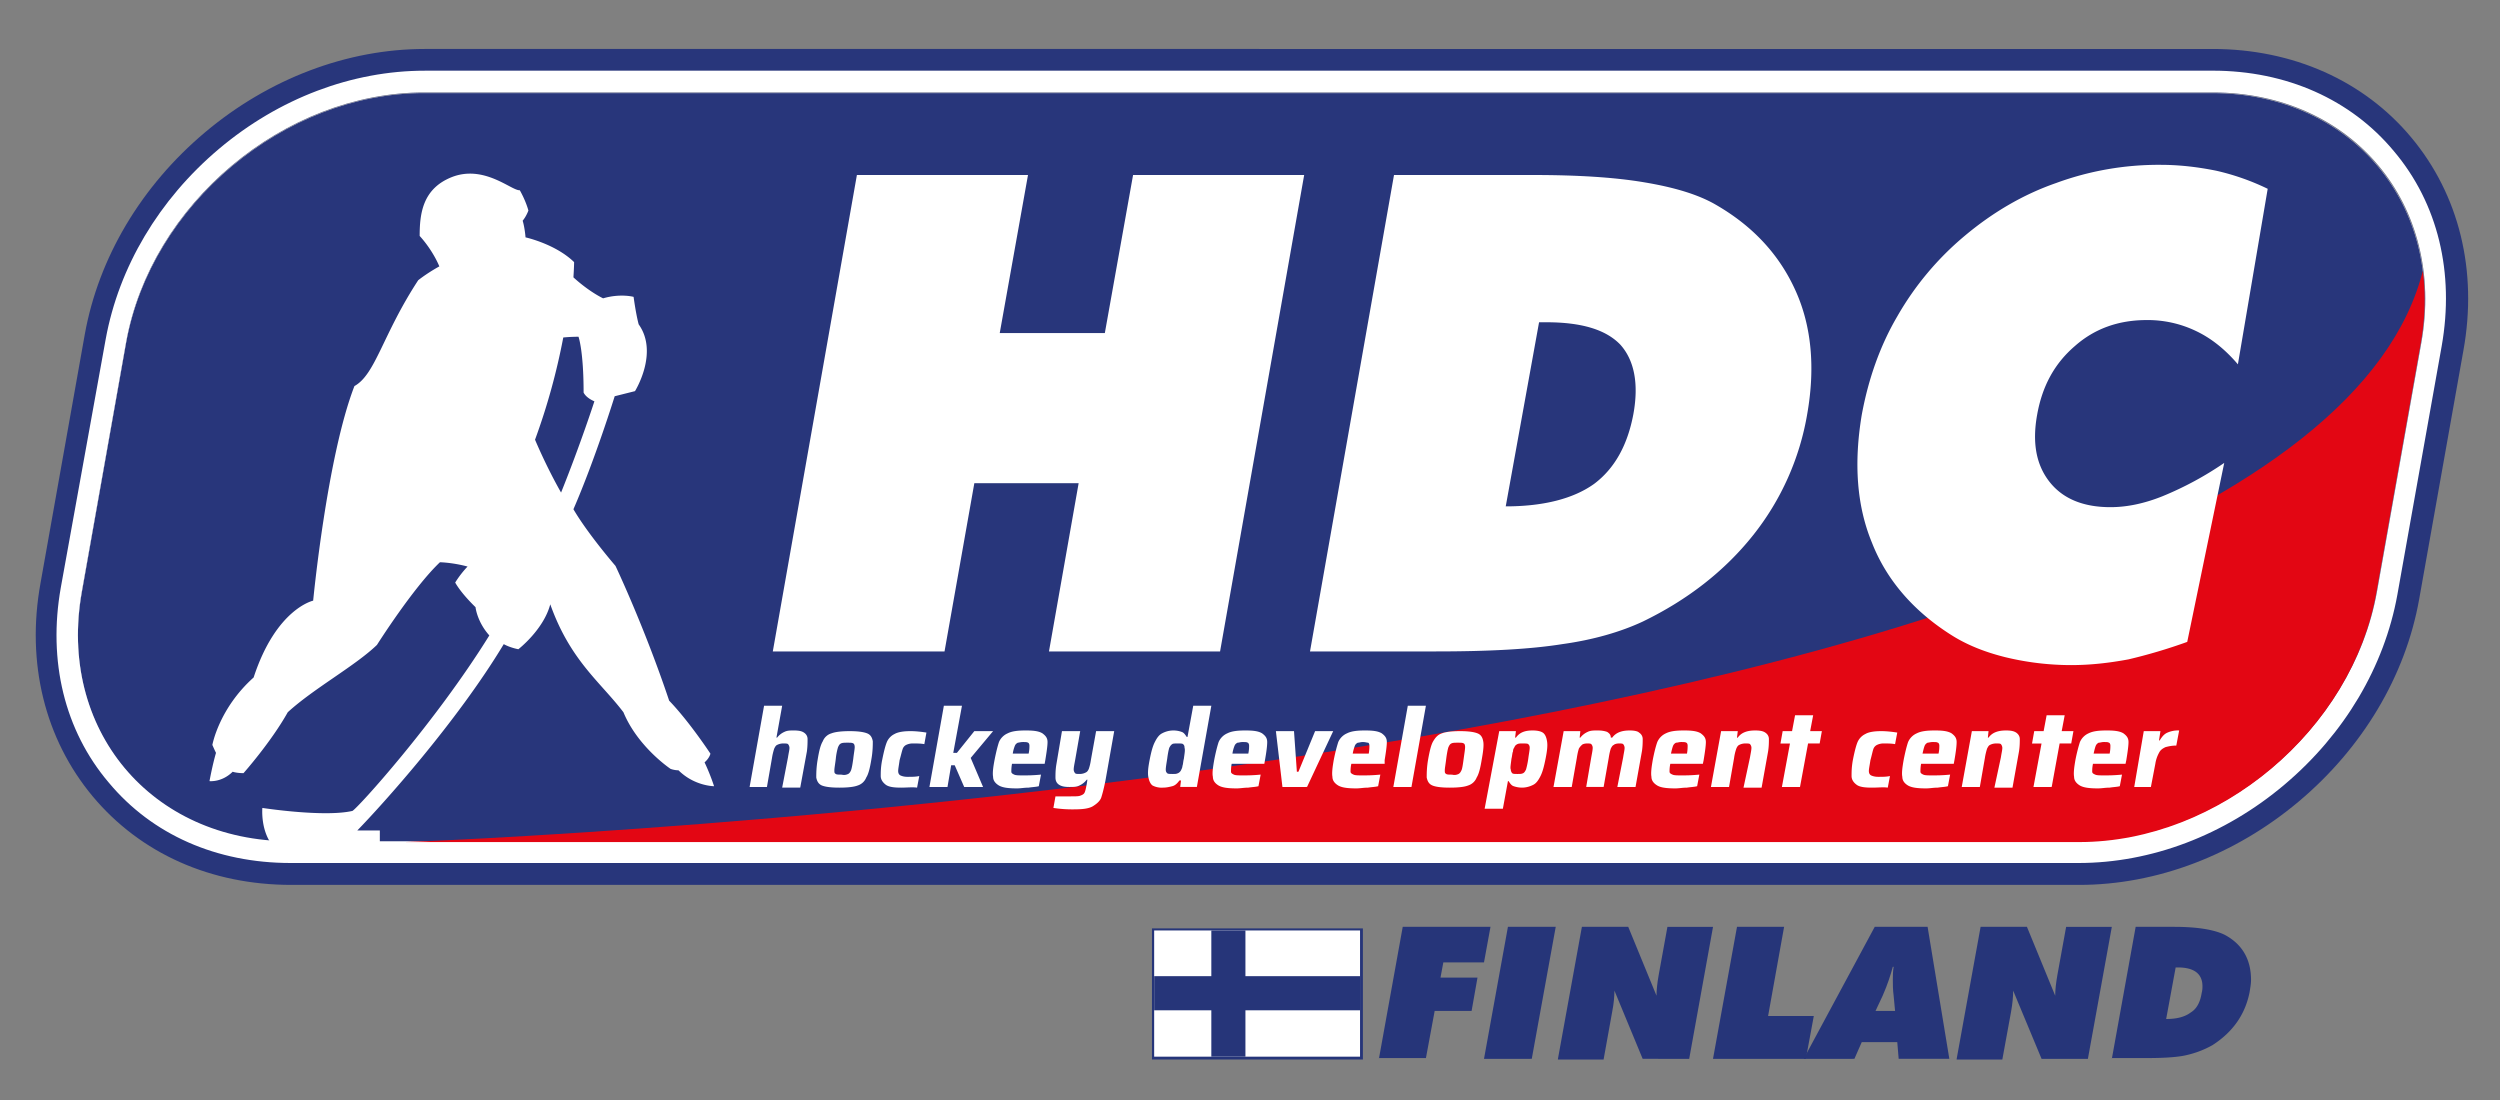
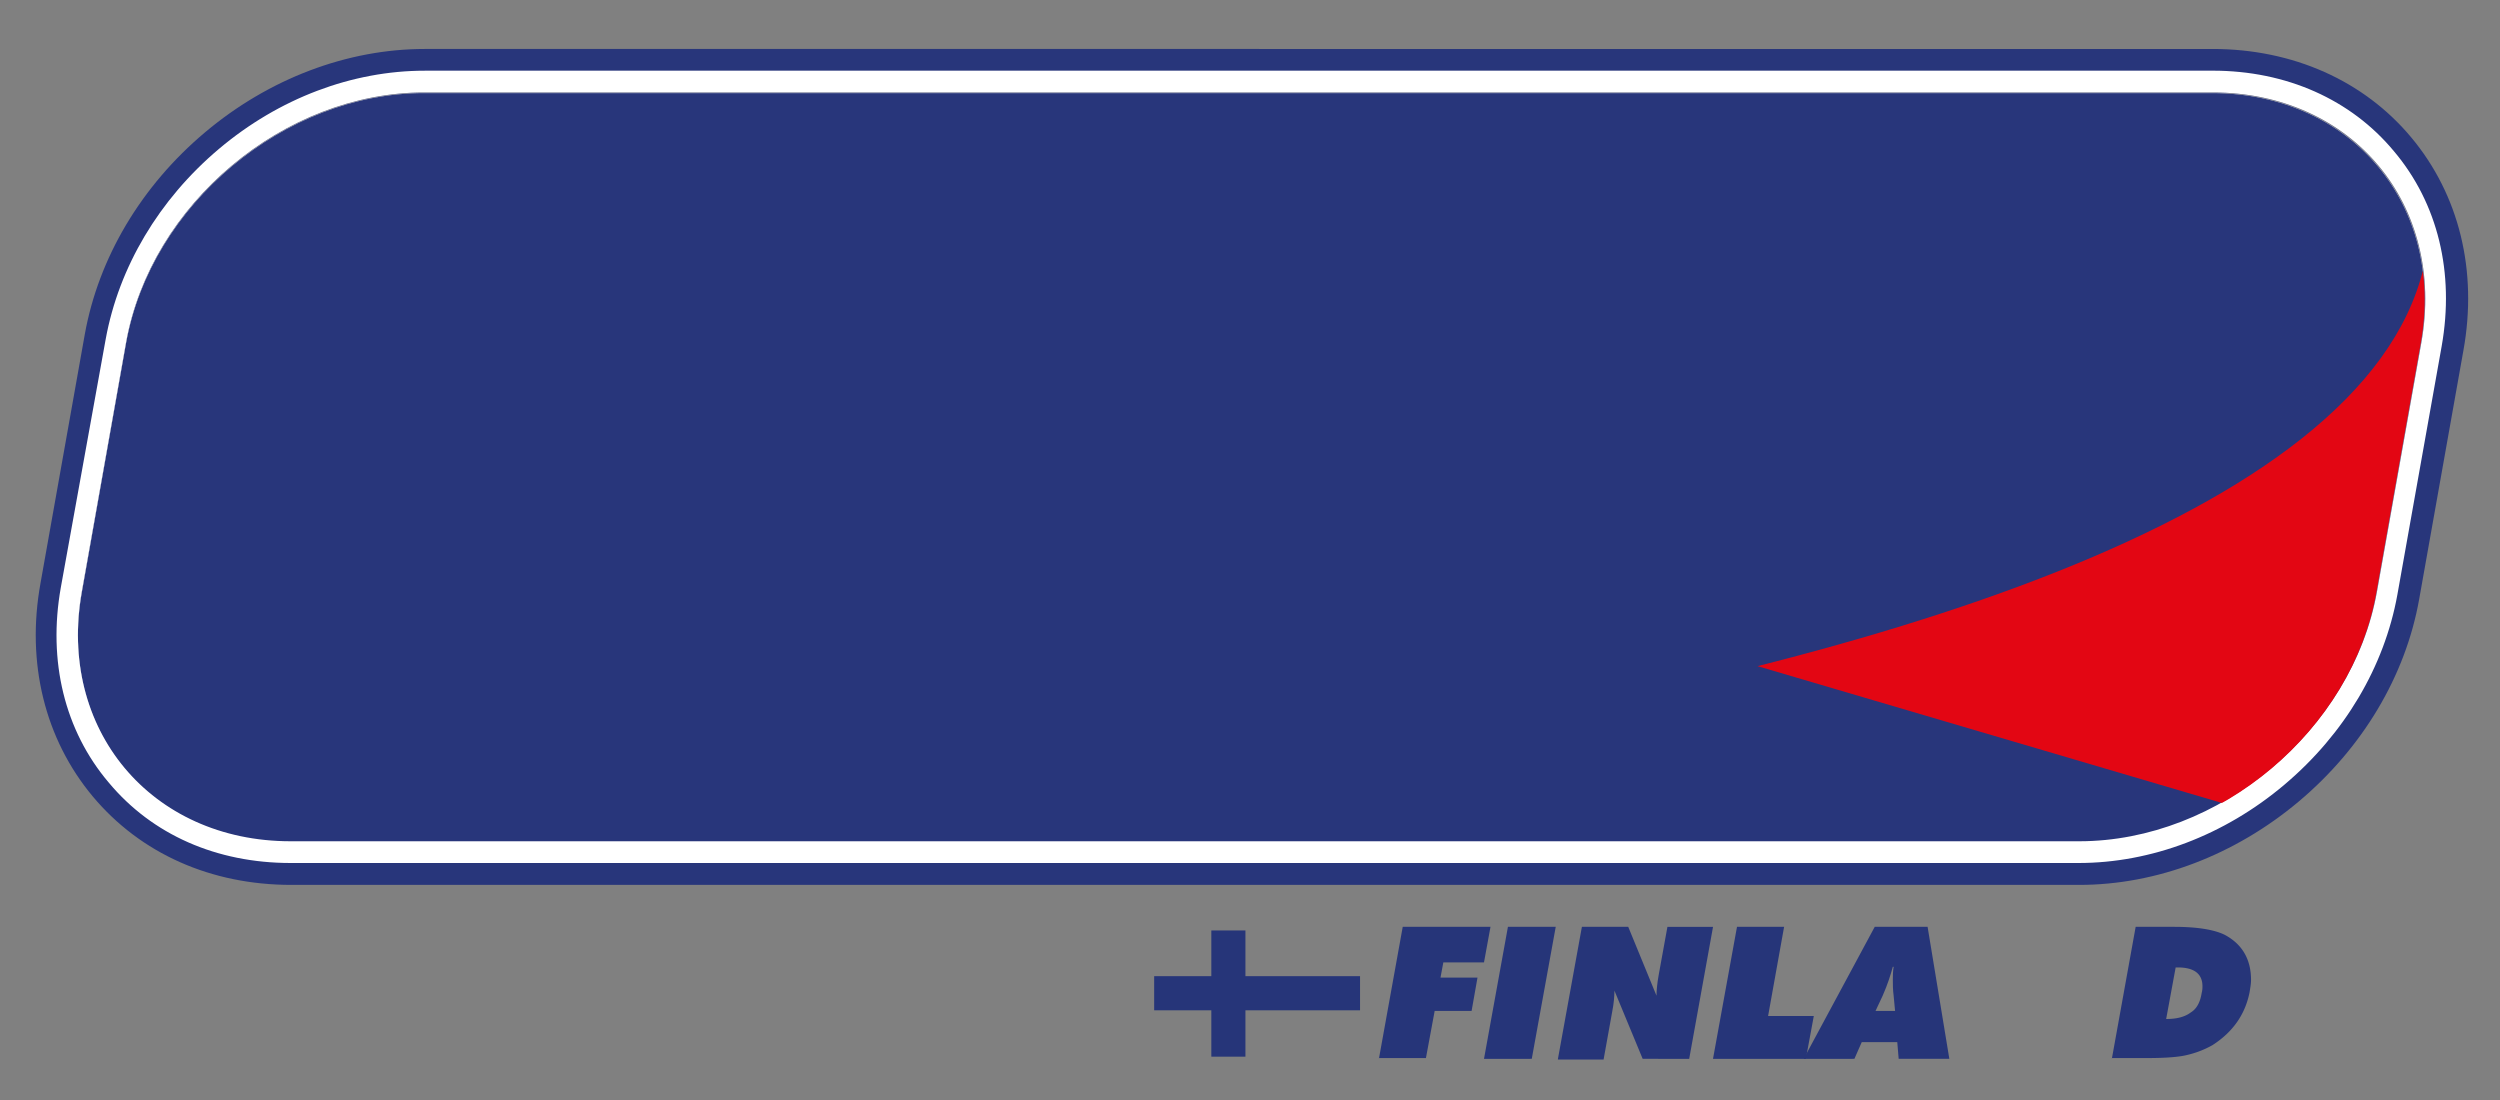
<svg xmlns="http://www.w3.org/2000/svg" width="100" viewBox="0 0 75 33" height="44" version="1.0">
  <rect x="0" y="0" width="75" height="33" fill="#808080" stroke="none" />
  <defs>
    <clipPath id="g">
      <path d="M51 27h4v4.832h-4Zm0 0" />
    </clipPath>
    <clipPath id="a">
      <path d="M1 1.082h73.324V27H1Zm0 0" />
    </clipPath>
    <clipPath id="c">
      <path d="m45.086 25.848 26.074-.586 2.242-17.227h-.695c-3.633 15.227-60.55 17.227-60.55 17.227Zm0 0" />
    </clipPath>
    <clipPath id="d">
      <path d="M41 27h4v4.832h-4Zm0 0" />
    </clipPath>
    <clipPath id="e">
      <path d="M44 27h3v4.832h-3Zm0 0" />
    </clipPath>
    <clipPath id="f">
      <path d="M46 27h6v4.832h-6Zm0 0" />
    </clipPath>
    <clipPath id="b">
-       <path d="M12.047 8H73v17.957H12.047Zm0 0" />
+       <path d="M12.047 8H73v17.957Zm0 0" />
    </clipPath>
    <clipPath id="h">
      <path d="M54 27h5v4.832h-5Zm0 0" />
    </clipPath>
    <clipPath id="i">
-       <path d="M58 27h6v4.832h-6Zm0 0" />
-     </clipPath>
+       </clipPath>
    <clipPath id="j">
      <path d="M63 27h5v4.832h-5Zm0 0" />
    </clipPath>
    <clipPath id="k">
-       <path d="M34 27h7v4.832h-7Zm0 0" />
-     </clipPath>
+       </clipPath>
    <clipPath id="l">
      <path d="M36 27h2v4.832h-2Zm0 0" />
    </clipPath>
  </defs>
  <path fill="#fff" d="M62.375 25.262H8.719c-4.196 0-7.004-3.371-6.262-7.504l1.324-7.461c.742-4.152 4.742-7.504 8.942-7.504h53.632c4.2 0 7.004 3.371 6.266 7.504l-1.328 7.46c-.719 4.134-4.719 7.505-8.918 7.505Zm0 0" />
  <g clip-path="url(#a)">
    <path fill="#28367b" d="M66.379 2.773c4.195 0 7 3.372 6.262 7.504l-1.329 7.457c-.738 4.157-4.738 7.504-8.937 7.504H8.719c-4.196 0-7.004-3.37-6.262-7.504l1.324-7.457c.742-4.156 4.742-7.504 8.942-7.504h53.656m0-1.304H12.742c-2.324 0-4.676.89-6.59 2.5-1.914 1.61-3.195 3.761-3.609 6.066l-1.328 7.461c-.434 2.395.133 4.676 1.566 6.395 1.438 1.718 3.547 2.656 5.961 2.656h53.633c2.328 0 4.676-.895 6.59-2.504 1.914-1.61 3.2-3.762 3.61-6.066l1.327-7.461c.434-2.395-.129-4.676-1.566-6.395-1.414-1.695-3.543-2.652-5.957-2.652Zm0 0" />
  </g>
  <path fill="#28367b" d="M62.375 25.262H8.719c-4.196 0-7.004-3.371-6.262-7.504l1.324-7.461c.742-4.152 4.742-7.504 8.942-7.504h53.632c4.2 0 7.004 3.371 6.266 7.504l-1.328 7.46c-.719 4.134-4.719 7.505-8.918 7.505Zm0 0" />
  <path fill="#fff" d="M66.379 2.773c4.195 0 7 3.372 6.262 7.504l-1.329 7.457c-.738 4.157-4.738 7.504-8.937 7.504H8.719c-4.196 0-7.004-3.37-6.262-7.504l1.324-7.457c.742-4.156 4.742-7.504 8.942-7.504h53.656m0-.652H12.742c-2.172 0-4.37.824-6.176 2.348-1.804 1.523-3 3.547-3.394 5.699l-1.348 7.46c-.39 2.196.11 4.286 1.438 5.849C4.566 25.043 6.5 25.89 8.719 25.89h53.636c2.172 0 4.372-.825 6.176-2.348 1.805-1.523 3-3.543 3.39-5.7l1.329-7.456c.39-2.2-.11-4.285-1.434-5.852-1.285-1.547-3.222-2.414-5.437-2.414Zm0 0" />
  <g clip-path="url(#b)">
    <g clip-path="url(#c)">
      <path fill="#e30613" d="M62.375 25.262H8.719c-4.196 0-7.004-3.371-6.262-7.504l1.324-7.461c.742-4.152 4.742-7.504 8.942-7.504h53.632c4.2 0 7.004 3.371 6.266 7.504l-1.328 7.46c-.719 4.134-4.719 7.505-8.918 7.505Zm0 0" />
    </g>
  </g>
-   <path fill="#fff" d="M23.184 19.543 25.707 5.25h5.133l-.848 4.742h3.153l.847-4.742h5.133l-2.523 14.293h-5.133l.89-5.047H29.23l-.894 5.047ZM39.3 19.543 41.82 5.25h4.157c1.328 0 2.437.066 3.347.219.914.152 1.633.37 2.156.676 1.13.652 1.915 1.52 2.391 2.585.48 1.067.586 2.31.348 3.676a7.974 7.974 0 0 1-1.63 3.656c-.85 1.067-1.96 1.934-3.308 2.586-.652.305-1.476.547-2.414.676-.957.153-2.219.219-3.785.219Zm5.872-4.352c1.152 0 2.043-.238 2.652-.675.61-.457 1-1.153 1.176-2.086.172-.938.02-1.633-.39-2.09-.438-.457-1.176-.672-2.22-.672h-.218ZM67.137 10.93c-.39-.457-.805-.785-1.258-1a3.344 3.344 0 0 0-1.48-.328c-.848 0-1.567.261-2.153.78-.61.524-.98 1.2-1.133 2.067-.152.852-.02 1.504.371 2.004s1 .762 1.828.762c.5 0 1.02-.11 1.563-.328a9.91 9.91 0 0 0 1.852-1l-1.11 5.37c-.61.22-1.199.391-1.762.524-.59.11-1.152.172-1.718.172a8.384 8.384 0 0 1-1.98-.238c-.61-.152-1.153-.367-1.63-.672-1.132-.719-1.937-1.656-2.37-2.766-.458-1.109-.544-2.39-.305-3.828.195-1.062.543-2.066 1.066-2.957a8.897 8.897 0 0 1 2.02-2.414c.828-.695 1.742-1.238 2.742-1.586a8.92 8.92 0 0 1 3.133-.547c.585 0 1.128.067 1.671.176a7.178 7.178 0 0 1 1.547.543ZM23.64 22.719c.02-.133.044-.219.044-.285a.186.186 0 0 0-.043-.11c-.024-.02-.067-.02-.153-.02a.389.389 0 0 0-.175.044c-.043.02-.063.066-.086.109a1.776 1.776 0 0 0-.067.281l-.152.871h-.52l.434-2.437h.543l-.172.957h.02a.57.57 0 0 1 .218-.172c.086-.043.172-.043.282-.043.152 0 .242.02.304.063.067.043.11.109.11.195 0 .09 0 .219-.02.371l-.2 1.086h-.542ZM24.66 23.566c-.105-.043-.152-.132-.172-.242 0-.105 0-.3.043-.543.043-.261.086-.433.153-.543a.4.4 0 0 1 .261-.238c.11-.043.305-.066.543-.066.239 0 .414.023.524.066.11.043.152.129.172.238 0 .11 0 .305-.043.543-.043.262-.086.438-.153.543a.406.406 0 0 1-.261.242c-.11.043-.305.063-.543.063-.239 0-.414-.02-.524-.063Zm.785-.347c.043-.024.067-.067.086-.11.024-.066.043-.175.067-.347.02-.176.043-.285.043-.348 0-.066-.024-.11-.043-.11-.024-.023-.086-.023-.176-.023-.086 0-.152 0-.195.024-.043.02-.063.062-.086.11a1.86 1.86 0 0 0-.067.347c-.02.172-.043.281-.043.347 0 .063 0 .086.043.11.024.02.09.02.176.02.086.023.152 0 .195-.02ZM27.031 23.629c-.215 0-.367-.02-.457-.086-.086-.066-.152-.152-.152-.262 0-.11 0-.281.047-.5.043-.215.086-.39.129-.5a.475.475 0 0 1 .238-.261c.11-.063.285-.086.48-.086.172 0 .348.023.477.043l-.063.347c-.109-.02-.218-.02-.328-.02a.45.45 0 0 0-.218.044.211.211 0 0 0-.106.129c-.023.066-.047.175-.09.328-.02.152-.043.261-.043.324 0 .066.024.11.067.133.043.02.11.043.215.043.132 0 .242 0 .351-.024l-.066.348c-.133-.02-.305 0-.48 0ZM28.926 23.61l-.285-.653h-.106l-.11.652h-.542l.433-2.437h.543l-.261 1.414h.109l.523-.652h.563l-.672.804.371.871ZM31.34 22.914h-.98c-.02.11-.02.195-.02.238 0 .043.043.067.086.086.043.024.152.024.281.024.11 0 .285 0 .523-.024l-.066.348c-.086.023-.172.023-.305.043-.129 0-.238.023-.347.023-.262 0-.434-.023-.543-.086-.11-.066-.176-.152-.176-.261-.02-.11 0-.282.047-.524.043-.215.086-.39.129-.52A.502.502 0 0 1 30.23 22c.13-.066.305-.086.543-.086.239 0 .391.02.5.086.086.066.153.129.153.262 0 .105-.024.281-.067.543Zm-.805-.633c-.043.024-.066.043-.086.086a1.007 1.007 0 0 0-.066.242h.476c.024-.109.024-.195.024-.242 0-.043-.024-.086-.043-.086-.024-.02-.09-.02-.152-.02-.067 0-.133.02-.153.02ZM31.602 24.238l.062-.347h.457c.133 0 .238 0 .285-.02.063-.023.106-.043.13-.09.023-.043.042-.129.066-.258l.02-.132h-.02a.582.582 0 0 1-.22.175c-.085.043-.171.043-.304.043-.152 0-.238-.023-.305-.066-.066-.043-.109-.11-.109-.219 0-.086 0-.215.023-.367l.172-1.023h.547l-.152.87c-.024.13-.043.22-.043.282 0 .043.02.086.043.11.02.023.062.023.152.023a.385.385 0 0 0 .172-.047c.043-.02.067-.063.086-.106.023-.066.047-.152.066-.285l.153-.847h.543l-.262 1.48c-.043.215-.086.39-.129.52-.043.109-.152.195-.262.261-.128.067-.304.086-.562.086a3.71 3.71 0 0 1-.61-.043ZM34.578 23.566c-.062-.043-.105-.132-.129-.261-.023-.133 0-.305.043-.524.043-.215.086-.39.153-.52.066-.132.132-.218.218-.261a.72.72 0 0 1 .586-.043c.067.02.11.086.153.152h.023l.172-.937h.543l-.434 2.437h-.5l.024-.195h-.047c-.063.086-.13.152-.215.172-.09.023-.176.043-.285.043a.591.591 0 0 1-.305-.063Zm.762-.37a.192.192 0 0 0 .09-.087c.02-.043.043-.086.043-.132.02-.043.02-.13.043-.215.02-.153.043-.262.02-.328 0-.067-.02-.086-.044-.11-.02-.02-.086-.02-.152-.02-.086 0-.153 0-.172.02-.043.024-.066.067-.09.11-.02.066-.043.175-.062.328-.024.152-.043.261-.043.324 0 .066.02.086.043.11.02.023.086.023.172.023.066 0 .109 0 .152-.024ZM37.93 22.914h-.98c-.02.11-.02.195-.02.238 0 .043.043.067.086.086.043.024.152.024.28.024.11 0 .286 0 .524-.024l-.066.348c-.086.023-.172.023-.305.043-.129 0-.238.023-.347.023-.262 0-.434-.023-.543-.086-.11-.066-.172-.152-.172-.261-.024-.11 0-.282.043-.524.043-.215.086-.39.129-.52A.502.502 0 0 1 36.82 22c.13-.066.305-.086.543-.086.239 0 .39.02.5.086.086.066.153.129.153.262 0 .105-.02.281-.067.543Zm-.805-.633c-.043.024-.066.043-.086.086a1.008 1.008 0 0 0-.066.242h.476c.024-.109.024-.195.024-.242 0-.043-.024-.086-.043-.086-.024-.02-.086-.02-.153-.02-.066 0-.109.02-.152.02ZM38.473 23.61l-.196-1.676h.543l.086 1.218h.047l.5-1.218h.543l-.785 1.675ZM41.54 22.914h-1c-.024.11-.024.195-.024.238 0 .043.047.067.09.086.042.024.152.024.28.024.11 0 .282 0 .524-.024l-.066.348c-.086.023-.176.023-.305.043-.129 0-.238.023-.348.023-.261 0-.433-.023-.543-.086-.109-.066-.175-.152-.175-.261-.02-.11 0-.282.043-.524.043-.215.09-.39.132-.52A.502.502 0 0 1 40.41 22c.13-.066.305-.086.543-.086.238 0 .39.02.5.086.086.066.152.129.152.262 0 .105-.023.281-.066.543Zm-.806-.633c-.043.024-.066.043-.086.086a1.234 1.234 0 0 0-.066.242h.48c.02-.109.02-.195.02-.242 0-.043-.02-.086-.043-.086-.023 0-.086-.02-.152-.02-.067 0-.11.02-.153.02ZM41.8 23.61l.434-2.438h.543l-.433 2.437ZM42.977 23.566c-.11-.043-.153-.132-.176-.242 0-.105 0-.3.043-.543.043-.238.086-.433.152-.543.066-.11.133-.195.262-.238.11-.043.304-.066.543-.066.238 0 .414.023.523.066.11.043.153.129.172.238.024.11 0 .305-.043.543-.043.262-.086.438-.152.543a.406.406 0 0 1-.262.242c-.105.043-.305.063-.543.063-.238 0-.414-.02-.52-.063Zm.78-.347c.044-.024.067-.067.087-.11.023-.043.043-.175.066-.347.024-.176.043-.285.043-.348 0-.066-.02-.11-.043-.11-.023-.023-.086-.023-.176-.023-.086 0-.152 0-.195.024-.043.02-.062.062-.086.11-.02.062-.043.17-.066.347-.02.172-.043.281-.043.347 0 .063 0 .086.043.11.023.02.09.02.175.02.086.023.153 0 .196-.02ZM44.977 21.934h.5l-.024.195h.024c.109-.152.261-.215.5-.215.128 0 .238.02.304.063.067.043.11.132.13.261.023.13 0 .305-.044.524-.043.215-.086.39-.152.52-.067.132-.13.218-.215.261a.752.752 0 0 1-.328.086.776.776 0 0 1-.262-.043c-.066-.02-.11-.086-.152-.152h-.02l-.152.828h-.547Zm.718 1.261c.043-.023.063-.066.086-.11a2.47 2.47 0 0 0 .067-.323c.02-.153.043-.262.043-.328 0-.067-.024-.086-.043-.11-.024-.02-.09-.02-.176-.02-.067 0-.11 0-.152.02-.043.024-.067.043-.086.09-.024.043-.043.063-.043.129-.024.043-.024.129-.047.219-.02.172-.043.281-.02.324 0 .043.02.086.043.11.024.023.086.023.153.023.085 0 .128 0 .175-.024ZM48.695 22.719c.02-.133.043-.219.043-.285a.186.186 0 0 0-.043-.11c-.023-.02-.066-.02-.129-.02-.066 0-.132.02-.152.044-.047.02-.066.066-.09.109-.02.063-.043.152-.062.281l-.153.871h-.523l.152-.89c.024-.133.043-.219.043-.285a.164.164 0 0 0-.043-.11c-.023-.02-.066-.02-.129-.02-.066 0-.132.02-.152.044a.448.448 0 0 0-.09.109c-.02.063-.043.152-.062.281l-.153.871h-.547l.305-1.675h.5l-.02.195h.02a.57.57 0 0 1 .219-.172c.086-.043.176-.043.305-.043s.218.02.28.043c.067.043.11.086.11.172h.043c.11-.152.285-.215.524-.215.129 0 .238.02.28.063.067.043.11.109.11.195 0 .09 0 .195-.02.348l-.195 1.09h-.546ZM51.086 22.914h-.977c-.023.11-.023.195-.023.238 0 .043.043.067.09.086.043.024.152.024.281.024.11 0 .281 0 .523-.024l-.066.348c-.086.023-.176.023-.305.043-.132 0-.238.023-.347.023-.262 0-.438-.023-.543-.086-.11-.066-.176-.152-.176-.261-.02-.11 0-.282.043-.524.043-.215.086-.39.133-.52a.508.508 0 0 1 .258-.261c.132-.066.304-.086.546-.086.239 0 .391.02.5.086.086.066.153.129.153.262 0 .105-.024.281-.067.543Zm-.805-.633a.183.183 0 0 0-.086.086c-.02.047-.043.133-.066.242h.48c.02-.109.02-.195.02-.242 0-.043-.02-.086-.043-.086-.02-.02-.086-.02-.152-.02-.063 0-.106.02-.153.02ZM52.5 22.719c.023-.133.043-.219.043-.285a.164.164 0 0 0-.043-.11c-.02-.02-.063-.02-.152-.02a.385.385 0 0 0-.172.044c-.043.02-.067.066-.086.109a1.424 1.424 0 0 0-.067.281l-.152.871h-.543l.305-1.675h.5l-.024.195h.024c.105-.152.281-.215.52-.215.152 0 .242.02.304.063.066.043.11.109.11.195 0 .09 0 .219-.024.371l-.195 1.086h-.543ZM53.457 23.61l.242-1.305h-.285l.066-.371h.282l.09-.477h.543l-.09.477h.351l-.066.37h-.348L54 23.61ZM56.156 23.629c-.218 0-.37-.02-.457-.086-.09-.066-.152-.152-.152-.262 0-.11 0-.281.043-.5.043-.215.086-.39.129-.5a.482.482 0 0 1 .242-.261c.105-.063.281-.086.477-.086.175 0 .347.023.48.043l-.066.347c-.11-.02-.22-.02-.329-.02a.444.444 0 0 0-.214.044.216.216 0 0 0-.11.129c-.023.066-.043.175-.086.328-.023.152-.047.261-.047.324 0 .066.024.11.067.133.043.02.11.043.219.043.128 0 .238 0 .347-.024l-.066.348c-.13-.02-.281 0-.477 0ZM58.613 22.914h-.98c-.02.11-.02.195-.02.238 0 .043.043.067.086.086.043.024.153.024.281.024.11 0 .286 0 .524-.024l-.066.348c-.086.023-.172.023-.305.043-.13 0-.238.023-.348.023-.262 0-.433-.023-.543-.086-.11-.066-.172-.152-.172-.261-.023-.11 0-.282.043-.524.043-.215.086-.39.13-.52a.502.502 0 0 1 .26-.261c.13-.066.306-.086.544-.086.238 0 .39.02.5.086.086.066.152.129.152.262 0 .105-.02.281-.066.543Zm-.785-.633a.183.183 0 0 0-.086.086c-.02.047-.043.133-.066.242h.48c.024-.109.024-.195.024-.242 0-.043-.024-.086-.047-.086-.02-.02-.086-.02-.153-.02-.062 0-.128.02-.152.02ZM60.027 22.719c.02-.133.043-.219.043-.285a.186.186 0 0 0-.043-.11c-.023-.02-.066-.02-.152-.02a.389.389 0 0 0-.176.044c-.043.02-.062.066-.086.109a1.776 1.776 0 0 0-.066.281l-.152.871h-.543l.304-1.675h.5l-.02.195h.02c.11-.152.282-.215.524-.215.152 0 .238.02.304.063.063.043.11.109.11.195 0 .09 0 .219-.024.371l-.195 1.086h-.543ZM61.004 23.61l.242-1.305h-.285l.066-.371h.282l.09-.477h.542l-.09.477h.352l-.066.37h-.348l-.238 1.305ZM64.313 21.934h.5l-.043.28h.02c.065-.105.132-.194.237-.237a.78.78 0 0 1 .348-.063l-.086.453c-.129 0-.238.024-.324.047-.09.043-.153.086-.195.172a.98.98 0 0 0-.11.328l-.133.695h-.5ZM63.766 22.914h-.977c-.023.11-.023.195-.023.238 0 .043.043.067.09.086.042.024.152.024.28.024.11 0 .282 0 .524-.024l-.066.348c-.086.023-.176.023-.305.043-.129 0-.238.023-.348.023-.261 0-.433-.023-.543-.086-.109-.066-.175-.152-.175-.261-.02-.11 0-.282.043-.524.043-.215.09-.39.132-.52a.508.508 0 0 1 .258-.261c.133-.066.305-.086.547-.086.238 0 .39.02.5.086.086.066.152.129.152.262 0 .105-.023.281-.066.543Zm-.805-.633a.183.183 0 0 0-.086.086c-.02.047-.043.133-.066.242h.48c.023-.109.023-.195.023-.242 0-.043-.023-.086-.046-.086-.02-.02-.086-.02-.153-.02-.062 0-.105.02-.152.02ZM9.914 25.305c-.453.066-1.105.11-1.695.11-.414-.458-.348-1.177-.348-1.177s1.848.285 2.7.09c.128-.047 2.476-2.633 4.109-5.265-.371-.415-.414-.848-.414-.848s-.414-.39-.61-.738c.176-.286.371-.48.371-.48s-.37-.11-.828-.13c-.804.762-1.89 2.48-1.89 2.48-.653.63-1.895 1.305-2.676 2.02-.5.895-1.328 1.828-1.328 1.828s-.196 0-.325-.043c-.328.325-.695.282-.695.282s.086-.477.195-.848c-.043-.086-.109-.238-.109-.238s.195-1.09 1.238-2.024c.676-2.066 1.786-2.304 1.786-2.304s.414-4.31 1.238-6.438c.633-.348.847-1.547 1.914-3.176.305-.238.633-.414.633-.414s-.176-.457-.59-.914c0-.672.09-1.414.957-1.762.98-.39 1.805.414 2.047.391.195.348.258.61.258.61s-.063.175-.172.304c.066.219.086.5.086.5s.894.195 1.457.742c0 .153-.02.457-.02.457s.41.39.89.63c.524-.153.915-.044.915-.044s.066.5.152.824c.61.852-.11 2.004-.11 2.004l-.609.153s-.586 1.89-1.238 3.39c.434.743 1.262 1.7 1.262 1.7s.867 1.824 1.61 4.043c.609.632 1.238 1.59 1.238 1.59s-.024.128-.176.261c.175.367.285.715.285.715s-.586 0-1.067-.477c-.128 0-.238-.043-.238-.043s-.98-.652-1.414-1.699c-.695-.914-1.59-1.543-2.195-3.238-.2.762-.957 1.348-.957 1.348s-.242-.043-.438-.153c-1.414 2.348-3.652 4.828-4.394 5.59h.676v.523H9.938Zm6.984-15.18a19.47 19.47 0 0 1-.847 3.066s.324.782.781 1.586c.586-1.457 1-2.738 1-2.738s-.238-.09-.324-.262c0-1.261-.153-1.675-.153-1.675s-.242 0-.457.023Zm0 0" />
  <g clip-path="url(#d)">
    <path fill="#263579" d="m41.367 31.766.715-3.961h2.633l-.195 1.066H43.3l-.085.457h1.11l-.177 1H43.04l-.262 1.414h-1.41Zm0 0" />
  </g>
  <g clip-path="url(#e)">
    <path fill="#263579" d="m44.52 31.766.718-3.961h1.434l-.719 3.96Zm0 0" />
  </g>
  <g clip-path="url(#f)">
    <path fill="#263579" d="m46.738 31.766.719-3.961h1.39l.848 2.066c0-.172.024-.39.067-.629l.261-1.437h1.368l-.715 3.96H49.28l-.847-2.046c0 .176-.02.394-.067.633l-.258 1.433h-1.37Zm0 0" />
  </g>
  <g clip-path="url(#g)">
    <path fill="#263579" d="m51.39 31.766.72-3.961h1.413l-.48 2.675h1.371l-.238 1.286Zm0 0" />
  </g>
  <g clip-path="url(#h)">
    <path fill="#263579" d="m54.11 31.766 2.132-3.961h1.586l.652 3.96h-1.52l-.042-.5h-1.066l-.22.5Zm2.156-1.438h.586l-.043-.457c-.024-.172-.024-.348-.024-.476 0-.11 0-.239.024-.391h-.024c-.066.238-.152.52-.305.867Zm0 0" />
  </g>
  <g clip-path="url(#i)">
    <path fill="#263579" d="m58.7 31.766.718-3.961h1.39l.848 2.066c0-.172.024-.39.067-.629l.261-1.437h1.371l-.718 3.96h-1.39l-.852-2.046c0 .176-.02.394-.063.633l-.262 1.433H58.7Zm0 0" />
  </g>
  <g clip-path="url(#j)">
    <path fill="#263579" d="m63.355 31.766.715-3.961h1.153c.718 0 1.218.09 1.523.242.524.281.785.738.785 1.348 0 .128-.023.238-.043.37-.133.672-.504 1.196-1.11 1.587a2.876 2.876 0 0 1-.913.328c-.262.043-.61.062-1.067.062h-1.043Zm1.63-1.196c.328 0 .566-.066.742-.199.171-.105.28-.3.324-.586.023-.086.023-.152.023-.195 0-.371-.242-.567-.742-.567h-.062Zm0 0" />
  </g>
  <g clip-path="url(#k)" fill-rule="evenodd">
    <path fill="#263579" d="M34.559 27.852h6.328v3.933h-6.328Zm0 0" />
    <path fill="#fff" d="M34.625 27.914h6.176V31.7h-6.176Zm0 0" />
  </g>
  <path fill="#263579" d="M34.625 29.285h6.176v1.024h-6.176Zm0 0" fill-rule="evenodd" />
  <g clip-path="url(#l)">
    <path fill="#263579" d="M36.34 27.914h1.023V31.7H36.34Zm0 0" fill-rule="evenodd" />
  </g>
</svg>